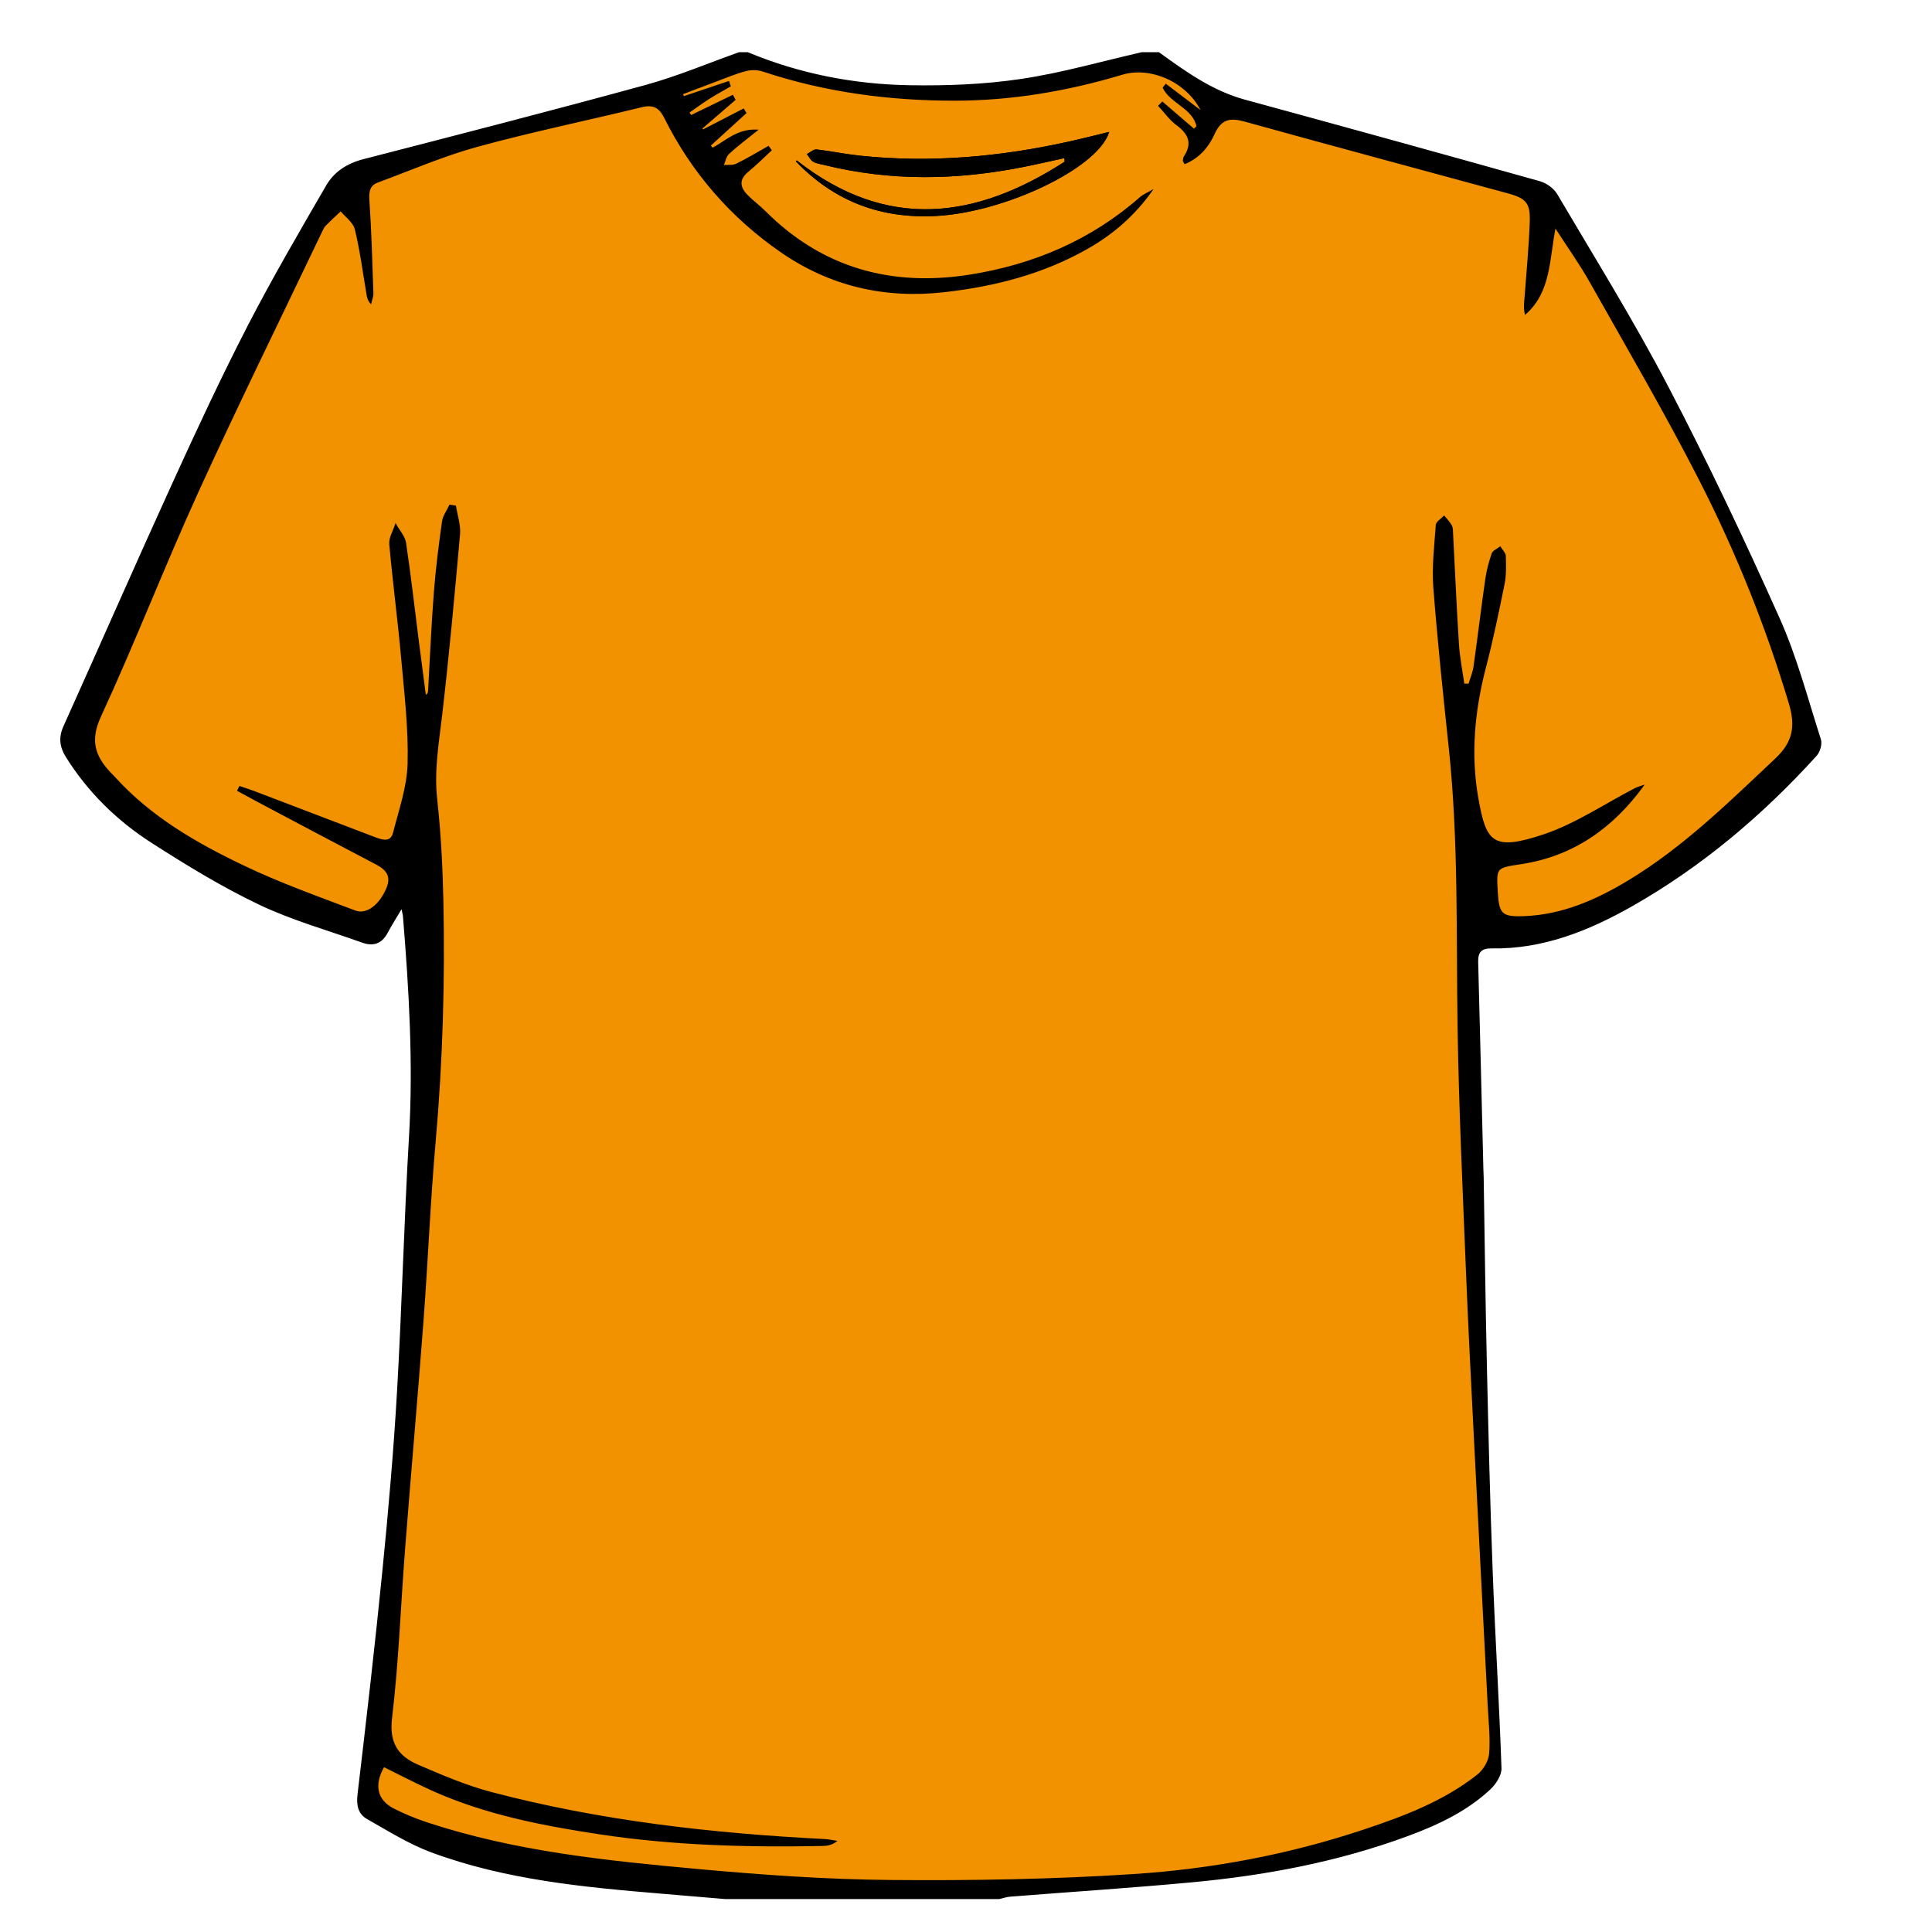
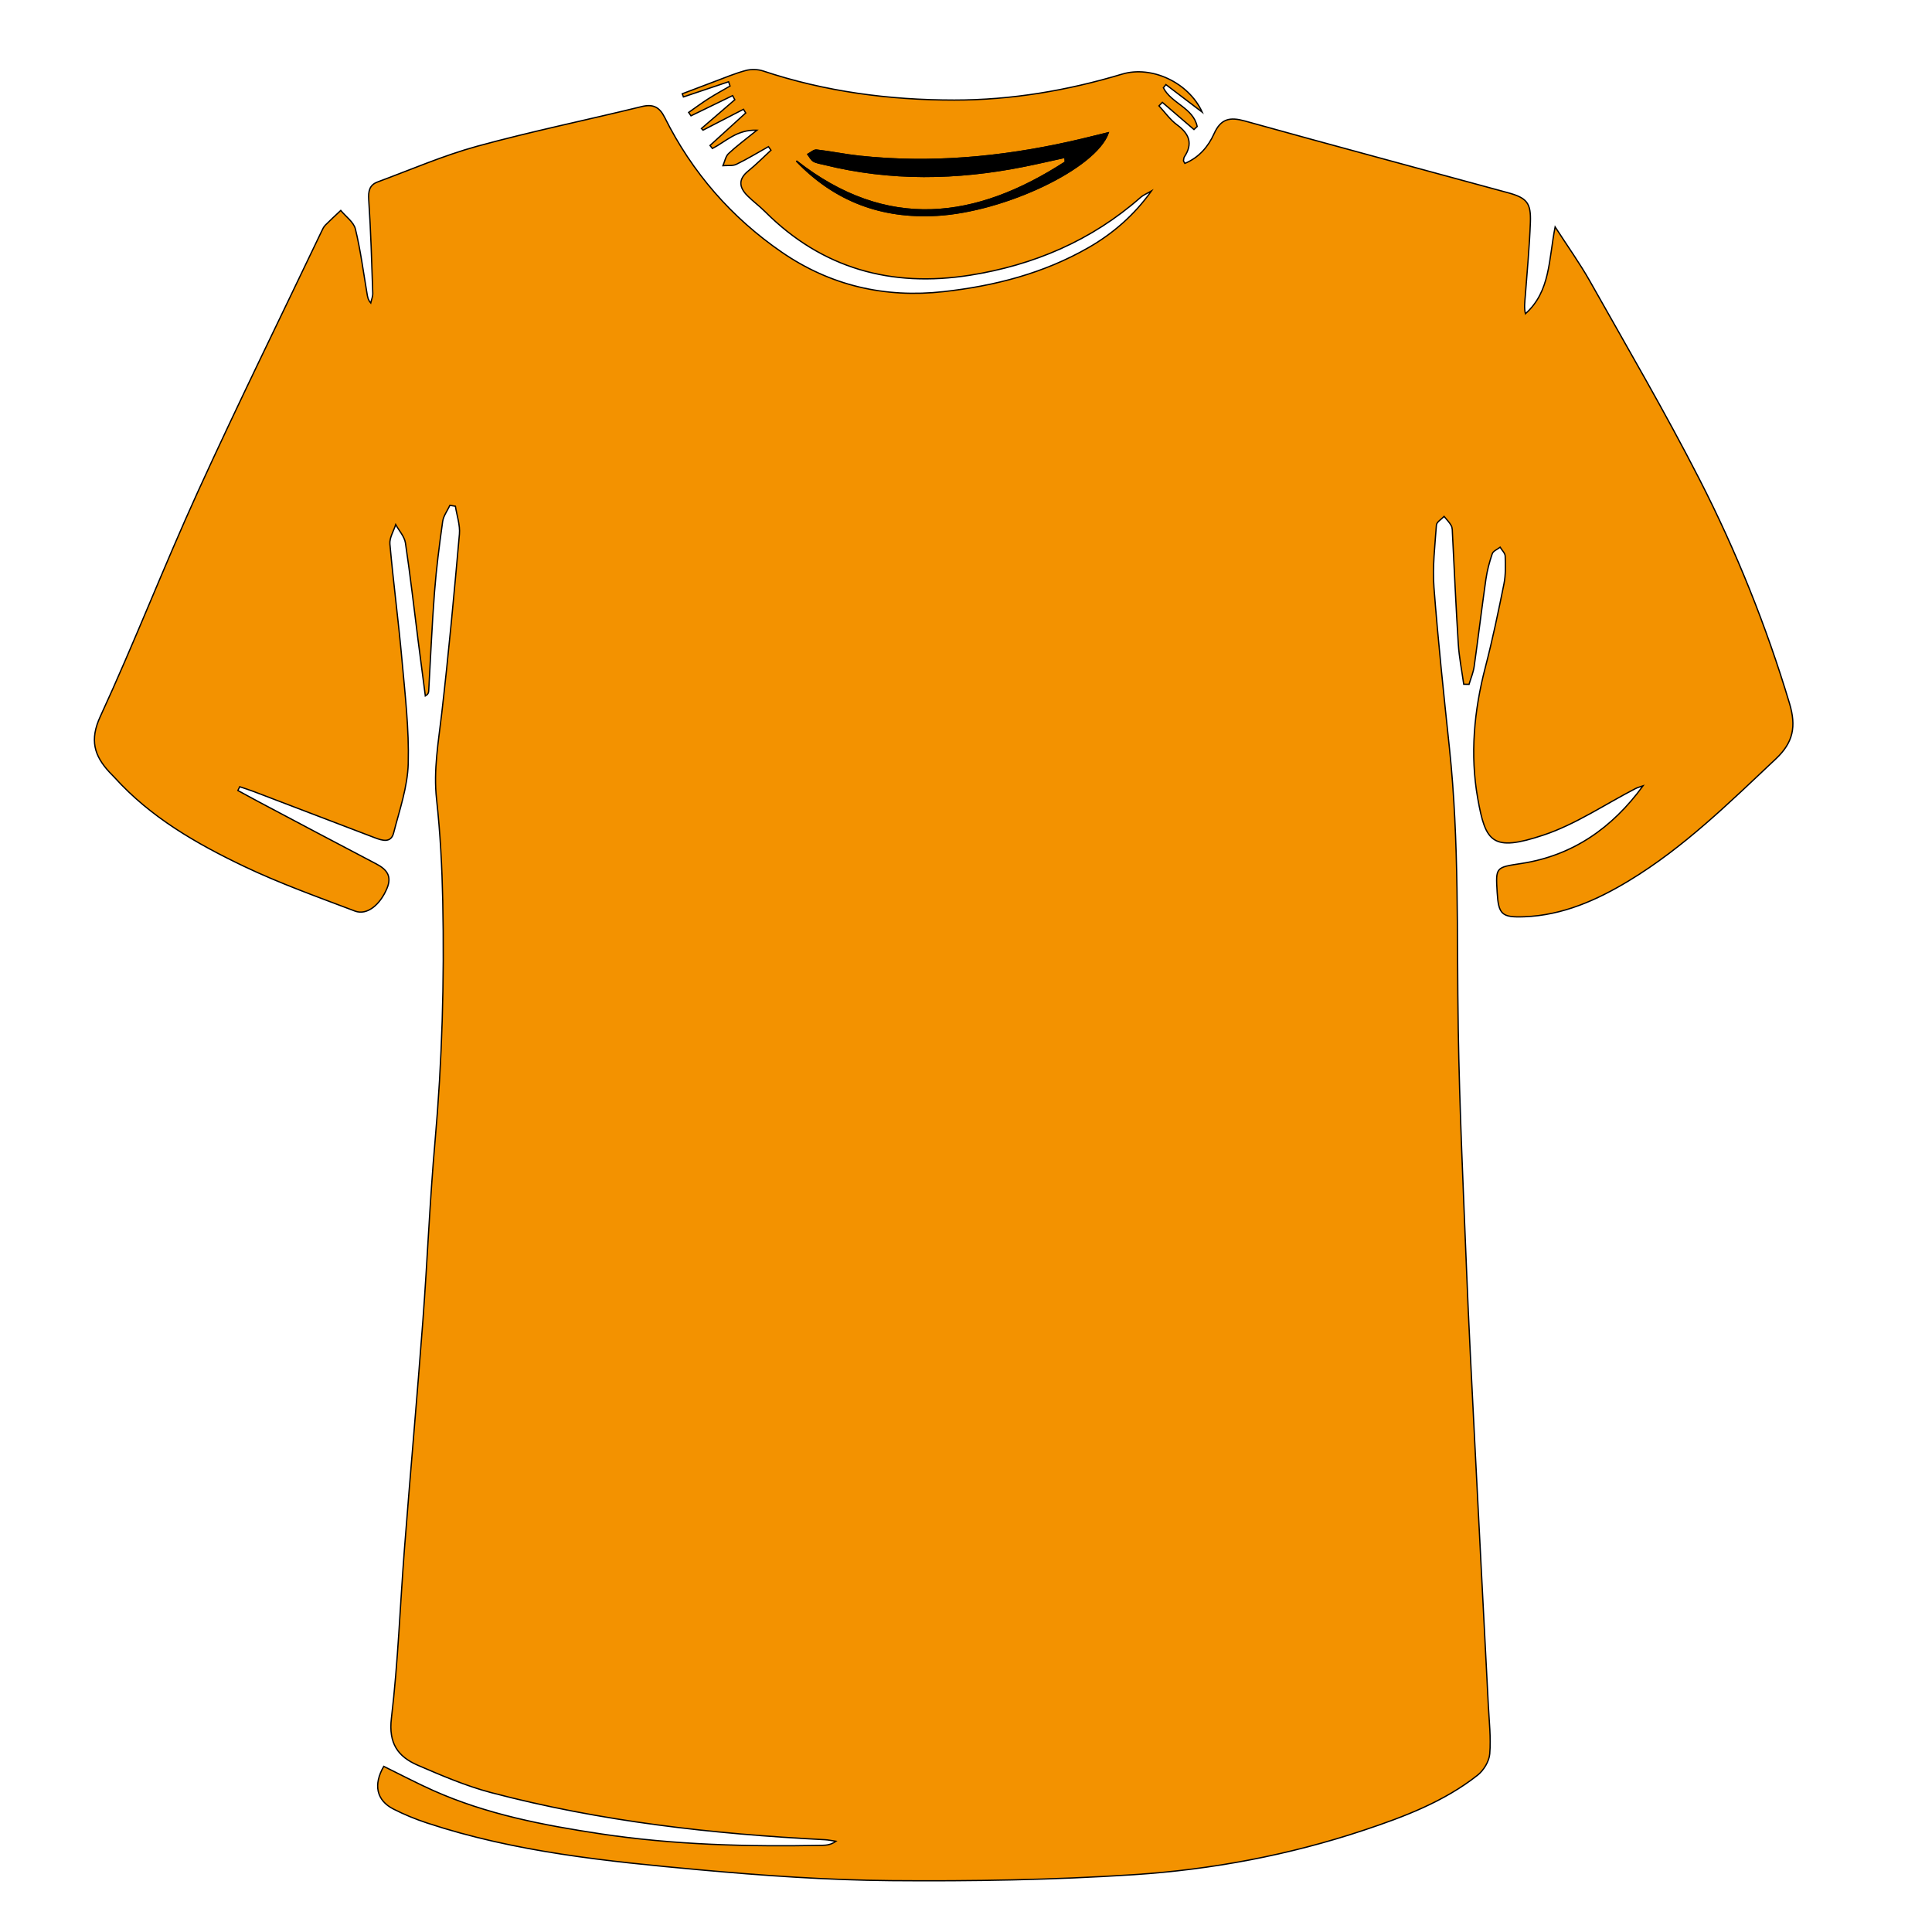
<svg xmlns="http://www.w3.org/2000/svg" version="1.1" id="Ebene_1" x="0px" y="0px" width="300px" height="300px" viewBox="0 0 300 300" enable-background="new 0 0 300 300" xml:space="preserve">
  <g>
-     <path fill-rule="evenodd" clip-rule="evenodd" stroke="#010202" stroke-width="0.2" stroke-miterlimit="10" d="M112.617,294.787   c-3.299-0.279-6.596-0.563-9.895-0.836c-12.117-1.009-24.233-2.151-35.736-6.414c-3.476-1.29-6.69-3.326-9.941-5.163   c-1.36-0.769-1.626-2.089-1.43-3.745c1.376-11.618,2.722-23.242,3.878-34.884c0.913-9.196,1.722-18.41,2.254-27.634   c0.762-13.192,1.086-26.41,1.862-39.603c0.672-11.437-0.008-22.808-0.936-34.185c-0.028-0.339-0.131-0.669-0.281-1.407   c-0.901,1.522-1.653,2.695-2.305,3.922c-0.866,1.629-2.153,2.037-3.812,1.441c-5.366-1.924-10.916-3.467-16.035-5.91   c-5.779-2.756-11.294-6.135-16.694-9.602c-5.328-3.42-9.822-7.82-13.224-13.254c-0.974-1.556-1.144-2.999-0.383-4.69   c5.719-12.722,11.322-25.495,17.111-38.186c3.689-8.086,7.446-16.153,11.52-24.051c3.807-7.381,8.008-14.564,12.173-21.753   c1.219-2.104,3.221-3.379,5.691-4.018c14.634-3.778,29.274-7.537,43.85-11.532c4.928-1.351,9.673-3.368,14.502-5.082   c0.434,0,0.869,0,1.303,0c8.042,3.349,16.482,4.986,25.132,5.131c5.761,0.098,11.597-0.125,17.287-0.967   c6.335-0.937,12.543-2.738,18.806-4.165c0.868,0,1.736,0,2.605,0c4.15,3.003,8.29,5.984,13.359,7.366   c15.281,4.167,30.55,8.383,45.8,12.666c0.998,0.28,2.118,1.079,2.637,1.957c5.835,9.899,11.911,19.678,17.229,29.853   C265.1,71.82,270.8,83.852,276.229,95.984c2.702,6.035,4.396,12.525,6.423,18.85c0.223,0.697-0.124,1.891-0.641,2.461   c-8.362,9.218-17.801,17.195-28.624,23.341c-6.688,3.796-13.827,6.675-21.771,6.534c-1.573-0.03-2.228,0.598-2.185,2.18   c0.288,10.764,0.543,21.527,0.81,32.292c0.009,0.36,0.037,0.722,0.043,1.083c0.161,9.687,0.273,19.374,0.493,29.059   c0.241,10.688,0.499,21.373,0.9,32.056c0.385,10.249,1.021,20.488,1.373,30.737c0.037,1.075-0.872,2.439-1.737,3.243   c-3.659,3.403-8.12,5.489-12.758,7.2c-10.796,3.984-22.012,6.097-33.422,7.162c-9.416,0.879-18.859,1.487-28.289,2.233   c-0.563,0.044-1.116,0.243-1.674,0.37C140.984,294.787,126.801,294.787,112.617,294.787z M185.399,20.112   c0.168-0.157,0.336-0.313,0.502-0.47c-0.605-2.905-4.032-3.589-5.252-6.013c0.131-0.166,0.261-0.332,0.392-0.499   c1.797,1.365,3.594,2.729,5.642,4.286c-2.113-4.625-7.872-7.28-12.443-5.907c-8.505,2.554-17.205,4.029-26.063,4.027   c-10.089-0.001-20.043-1.309-29.682-4.518c-0.819-0.271-1.842-0.298-2.675-0.078c-1.652,0.438-3.243,1.116-4.854,1.714   c-1.68,0.624-3.352,1.269-5.027,1.905c0.063,0.163,0.125,0.328,0.187,0.491c2.338-0.785,4.675-1.571,7.013-2.356   c0.075,0.221,0.15,0.443,0.226,0.665c-1.112,0.646-2.245,1.258-3.327,1.946c-1.061,0.675-2.07,1.43-3.104,2.149   c0.122,0.176,0.243,0.352,0.365,0.528c2.154-1.045,4.309-2.091,6.463-3.136c0.114,0.212,0.228,0.425,0.342,0.636   c-1.727,1.489-3.455,2.979-5.182,4.469c0.08,0.086,0.161,0.173,0.242,0.259c2.095-1.081,4.19-2.161,6.287-3.241   c0.115,0.19,0.23,0.38,0.346,0.569c-1.848,1.683-3.695,3.364-5.545,5.047c0.125,0.158,0.249,0.314,0.373,0.471   c2.047-1.042,3.768-2.958,6.918-2.841c-1.795,1.455-3.178,2.464-4.412,3.628c-0.465,0.439-0.588,1.24-0.867,1.876   c0.699-0.057,1.49,0.078,2.078-0.206c1.705-0.824,3.328-1.817,4.984-2.743c0.13,0.184,0.262,0.367,0.392,0.551   c-1.173,1.083-2.296,2.229-3.534,3.232c-1.58,1.28-1.414,2.544-0.127,3.832c0.865,0.869,1.867,1.599,2.732,2.465   c8.872,8.875,19.622,11.81,31.806,9.889c9.921-1.566,18.876-5.375,26.495-12.069c0.488-0.428,1.132-0.679,1.703-1.012   c-2.658,3.719-5.935,6.59-9.798,8.804c-6.969,3.991-14.521,5.929-22.452,6.818c-9.176,1.028-17.627-0.949-25.154-6.128   c-7.803-5.367-13.917-12.379-18.166-20.904c-0.809-1.623-1.784-2.141-3.597-1.697c-8.498,2.083-17.083,3.841-25.516,6.15   c-5.268,1.444-10.33,3.646-15.469,5.548c-1.271,0.471-1.474,1.422-1.381,2.789c0.329,4.825,0.457,9.665,0.625,14.499   c0.018,0.498-0.204,1.003-0.315,1.505c-0.442-0.519-0.496-0.999-0.577-1.476c-0.569-3.34-1-6.715-1.802-10.001   c-0.264-1.084-1.489-1.934-2.275-2.891c-0.801,0.756-1.618,1.495-2.393,2.278c-0.247,0.249-0.41,0.597-0.565,0.921   c-6.443,13.508-13.058,26.937-19.264,40.55c-5.244,11.509-9.809,23.328-15.109,34.808c-1.694,3.669-0.962,6.115,1.438,8.696   c0.246,0.265,0.513,0.51,0.755,0.778c5.596,6.197,12.703,10.277,20.084,13.802c5.588,2.668,11.457,4.762,17.258,6.96   c1.863,0.706,3.888-0.946,4.972-3.52c0.809-1.919-0.049-2.964-1.681-3.816c-6.084-3.179-12.145-6.405-18.211-9.618   c-1.093-0.579-2.174-1.179-3.26-1.769c0.096-0.194,0.193-0.388,0.289-0.583c0.719,0.245,1.445,0.467,2.154,0.738   c6.286,2.396,12.566,4.808,18.856,7.196c1.117,0.424,2.472,0.848,2.883-0.748c0.916-3.56,2.174-7.161,2.27-10.773   c0.145-5.388-0.498-10.811-0.982-16.203c-0.536-5.971-1.329-11.919-1.863-17.889c-0.087-0.974,0.58-2.016,0.898-3.025   c0.522,0.948,1.362,1.847,1.512,2.851c0.751,5.001,1.316,10.031,1.956,15.05c0.37,2.904,0.756,5.806,1.135,8.71   c0.44-0.266,0.508-0.517,0.523-0.77c0.295-5.12,0.508-10.247,0.902-15.359c0.282-3.666,0.753-7.321,1.264-10.963   c0.123-0.872,0.736-1.676,1.124-2.511c0.285,0.047,0.57,0.092,0.854,0.139c0.224,1.449,0.749,2.922,0.624,4.338   c-0.821,9.277-1.678,18.551-2.743,27.799c-0.512,4.451-1.307,8.817-0.806,13.365c0.576,5.234,0.852,10.517,0.961,15.785   c0.256,12.437-0.094,24.855-1.192,37.262c-0.822,9.277-1.191,18.597-1.89,27.886c-0.89,11.813-1.942,23.611-2.861,35.42   c-0.684,8.781-0.987,17.603-2.029,26.339c-0.467,3.908,1.014,5.977,4.101,7.308c3.709,1.598,7.467,3.214,11.356,4.239   c16.988,4.481,34.355,6.429,51.862,7.321c0.568,0.03,1.131,0.162,1.697,0.245c-0.752,0.547-1.45,0.617-2.148,0.631   c-11.507,0.222-22.991-0.072-34.392-1.79c-8.883-1.34-17.692-3.028-25.965-6.719c-2.61-1.166-5.142-2.504-7.698-3.758   c-1.655,2.858-1.132,5.287,1.497,6.628c1.667,0.851,3.421,1.571,5.2,2.159c13.707,4.532,27.974,5.965,42.226,7.267   c9.92,0.905,19.892,1.605,29.846,1.691c12.569,0.106,25.172-0.105,37.711-0.925c12.132-0.792,24.106-3.044,35.699-6.905   c6.249-2.083,12.418-4.41,17.661-8.537c0.944-0.744,1.801-2.146,1.896-3.31c0.205-2.502-0.091-5.049-0.22-7.575   c-0.702-13.696-1.428-27.393-2.12-41.091c-0.451-8.945-0.921-17.892-1.276-26.843c-0.493-12.348-1.077-24.695-1.276-37.048   c-0.234-14.527,0.17-29.068-1.36-43.556c-0.879-8.331-1.77-16.667-2.409-25.018c-0.244-3.203,0.15-6.461,0.381-9.685   c0.033-0.473,0.777-0.894,1.192-1.338c0.38,0.474,0.834,0.91,1.113,1.437c0.19,0.36,0.163,0.846,0.186,1.277   c0.298,5.699,0.54,11.402,0.905,17.096c0.134,2.092,0.555,4.166,0.845,6.248c0.275,0.004,0.549,0.01,0.823,0.015   c0.272-0.92,0.662-1.825,0.796-2.765c0.638-4.508,1.174-9.029,1.82-13.537c0.194-1.352,0.549-2.694,0.991-3.985   c0.146-0.425,0.801-0.675,1.222-1.005c0.275,0.46,0.77,0.912,0.785,1.38c0.045,1.438,0.087,2.917-0.193,4.316   c-0.871,4.323-1.772,8.649-2.883,12.916c-1.757,6.746-2.404,13.586-1.183,20.418c1.208,6.771,2.229,8.329,10.22,5.661   c4.999-1.669,9.522-4.767,14.265-7.211c0.365-0.188,0.78-0.284,1.171-0.422c-4.778,6.534-10.894,10.824-18.888,12.049   c-3.982,0.61-3.991,0.556-3.758,4.458c0.206,3.459,0.709,3.951,4.216,3.817c5.971-0.229,11.263-2.581,16.246-5.596   c8.538-5.166,15.604-12.136,22.819-18.929c2.708-2.55,3.186-5.034,2.117-8.604c-3.605-12.035-8.277-23.643-13.978-34.788   c-5.327-10.418-11.251-20.536-16.996-30.739c-1.566-2.779-3.437-5.388-5.421-8.466c-1.012,5.082-0.715,10.009-4.615,13.486   c-0.227-0.971-0.085-1.861-0.018-2.758c0.287-3.813,0.65-7.625,0.791-11.445c0.111-3.015-0.556-3.793-3.494-4.595   c-13.61-3.713-27.24-7.354-40.831-11.131c-2.33-0.648-3.733-0.386-4.804,1.996c-0.891,1.987-2.357,3.696-4.521,4.584   c-0.157-0.288-0.226-0.353-0.217-0.407c0.032-0.208,0.035-0.45,0.145-0.615c1.356-2.063,0.748-3.568-1.142-4.963   c-1.077-0.792-1.883-1.954-2.811-2.95c0.176-0.18,0.353-0.36,0.528-0.541C182.126,17.299,183.763,18.705,185.399,20.112z" />
    <path fill-rule="evenodd" clip-rule="evenodd" fill="#F39200" stroke="#010202" stroke-width="0.2" stroke-miterlimit="10" d="   M185.399,20.112c-1.637-1.407-3.273-2.813-4.909-4.218c-0.176,0.181-0.353,0.361-0.528,0.541c0.928,0.996,1.733,2.157,2.811,2.95   c1.89,1.395,2.498,2.9,1.142,4.963c-0.109,0.165-0.112,0.407-0.145,0.615c-0.009,0.054,0.06,0.119,0.217,0.407   c2.164-0.888,3.631-2.597,4.521-4.584c1.07-2.382,2.474-2.644,4.804-1.996c13.591,3.778,27.221,7.418,40.831,11.131   c2.938,0.801,3.605,1.58,3.494,4.595c-0.141,3.82-0.504,7.631-0.791,11.445c-0.067,0.896-0.209,1.787,0.018,2.758   c3.9-3.478,3.604-8.404,4.615-13.486c1.984,3.078,3.854,5.687,5.421,8.466c5.745,10.203,11.669,20.32,16.996,30.739   c5.7,11.145,10.372,22.752,13.978,34.788c1.068,3.569,0.591,6.053-2.117,8.604c-7.216,6.793-14.281,13.763-22.819,18.929   c-4.983,3.015-10.275,5.367-16.246,5.596c-3.507,0.134-4.01-0.358-4.216-3.817c-0.233-3.903-0.225-3.848,3.758-4.458   c7.994-1.226,14.109-5.516,18.888-12.049c-0.391,0.139-0.806,0.234-1.171,0.422c-4.742,2.444-9.266,5.542-14.265,7.211   c-7.99,2.668-9.012,1.11-10.22-5.661c-1.222-6.832-0.574-13.672,1.183-20.418c1.11-4.267,2.012-8.593,2.883-12.916   c0.28-1.398,0.238-2.878,0.193-4.316c-0.016-0.468-0.51-0.92-0.785-1.38c-0.421,0.33-1.075,0.58-1.222,1.005   c-0.442,1.291-0.797,2.633-0.991,3.985c-0.646,4.508-1.183,9.029-1.82,13.537c-0.134,0.94-0.523,1.845-0.796,2.765   c-0.274-0.005-0.548-0.011-0.823-0.015c-0.29-2.083-0.711-4.156-0.845-6.248c-0.365-5.694-0.607-11.397-0.905-17.096   c-0.022-0.431,0.005-0.917-0.186-1.277c-0.279-0.527-0.733-0.962-1.113-1.437c-0.415,0.444-1.159,0.866-1.192,1.338   c-0.23,3.224-0.625,6.482-0.381,9.685c0.64,8.351,1.53,16.687,2.409,25.018c1.53,14.488,1.126,29.029,1.36,43.556   c0.199,12.353,0.783,24.7,1.276,37.048c0.355,8.951,0.825,17.897,1.276,26.843c0.692,13.698,1.418,27.395,2.12,41.091   c0.129,2.526,0.425,5.073,0.22,7.575c-0.095,1.163-0.951,2.565-1.896,3.31c-5.243,4.127-11.412,6.454-17.661,8.537   c-11.593,3.861-23.567,6.113-35.699,6.905c-12.539,0.819-25.142,1.031-37.711,0.925c-9.954-0.086-19.926-0.786-29.846-1.691   c-14.252-1.302-28.519-2.734-42.226-7.267c-1.779-0.588-3.533-1.309-5.2-2.159c-2.628-1.341-3.151-3.77-1.497-6.628   c2.556,1.254,5.088,2.592,7.698,3.758c8.273,3.69,17.083,5.379,25.965,6.719c11.401,1.718,22.885,2.012,34.392,1.79   c0.698-0.014,1.396-0.084,2.148-0.631c-0.566-0.083-1.129-0.215-1.697-0.245c-17.507-0.893-34.875-2.84-51.862-7.321   c-3.89-1.025-7.647-2.642-11.356-4.239c-3.086-1.331-4.567-3.399-4.101-7.308c1.042-8.736,1.345-17.558,2.029-26.339   c0.919-11.809,1.971-23.607,2.861-35.42c0.699-9.289,1.068-18.608,1.89-27.886c1.098-12.406,1.448-24.825,1.192-37.262   c-0.109-5.269-0.385-10.551-0.961-15.785c-0.5-4.547,0.294-8.914,0.806-13.365c1.065-9.249,1.922-18.522,2.743-27.799   c0.125-1.416-0.399-2.889-0.624-4.338c-0.285-0.047-0.569-0.092-0.854-0.139c-0.388,0.835-1.001,1.639-1.124,2.511   c-0.511,3.642-0.981,7.297-1.264,10.963c-0.395,5.112-0.607,10.239-0.902,15.359c-0.015,0.253-0.083,0.503-0.523,0.77   c-0.379-2.905-0.765-5.807-1.135-8.71c-0.639-5.02-1.205-10.049-1.956-15.05c-0.15-1.004-0.99-1.903-1.512-2.851   c-0.318,1.009-0.985,2.052-0.898,3.025c0.535,5.97,1.327,11.918,1.863,17.889c0.484,5.393,1.127,10.815,0.982,16.203   c-0.096,3.612-1.354,7.213-2.27,10.773c-0.411,1.595-1.766,1.171-2.883,0.748c-6.29-2.389-12.57-4.8-18.856-7.196   c-0.709-0.271-1.436-0.493-2.154-0.738c-0.096,0.195-0.193,0.389-0.289,0.583c1.086,0.59,2.167,1.19,3.26,1.769   c6.067,3.213,12.127,6.439,18.211,9.618c1.632,0.853,2.49,1.897,1.681,3.816c-1.084,2.574-3.109,4.225-4.972,3.52   c-5.801-2.199-11.67-4.292-17.258-6.96c-7.382-3.525-14.488-7.605-20.084-13.802c-0.242-0.268-0.51-0.514-0.755-0.778   c-2.399-2.581-3.132-5.026-1.438-8.696c5.301-11.48,9.865-23.299,15.109-34.808c6.206-13.613,12.821-27.042,19.264-40.55   c0.155-0.324,0.318-0.672,0.565-0.921c0.775-0.783,1.592-1.522,2.393-2.278c0.786,0.957,2.011,1.807,2.275,2.891   c0.801,3.286,1.232,6.661,1.802,10.001c0.081,0.477,0.134,0.957,0.577,1.476c0.111-0.502,0.333-1.008,0.315-1.505   c-0.168-4.834-0.297-9.674-0.625-14.499c-0.093-1.366,0.11-2.318,1.381-2.789c5.139-1.901,10.202-4.104,15.469-5.548   c8.434-2.31,17.019-4.068,25.516-6.15c1.813-0.444,2.788,0.075,3.597,1.697c4.249,8.525,10.363,15.537,18.166,20.904   c7.527,5.179,15.979,7.156,25.154,6.128c7.931-0.889,15.483-2.827,22.452-6.818c3.863-2.213,7.14-5.084,9.798-8.804   c-0.571,0.333-1.215,0.584-1.703,1.012c-7.619,6.694-16.574,10.503-26.495,12.069c-12.184,1.921-22.934-1.014-31.806-9.889   c-0.865-0.867-1.867-1.597-2.732-2.465c-1.287-1.287-1.453-2.551,0.127-3.832c1.238-1.003,2.361-2.149,3.534-3.232   c-0.13-0.184-0.262-0.367-0.392-0.551c-1.656,0.926-3.279,1.919-4.984,2.743c-0.588,0.284-1.379,0.149-2.078,0.206   c0.279-0.637,0.402-1.438,0.867-1.876c1.234-1.164,2.617-2.173,4.412-3.628c-3.15-0.118-4.871,1.798-6.918,2.841   c-0.124-0.156-0.248-0.313-0.373-0.471c1.85-1.683,3.697-3.364,5.545-5.047c-0.115-0.188-0.23-0.379-0.346-0.569   c-2.097,1.081-4.192,2.161-6.287,3.241c-0.081-0.086-0.162-0.173-0.242-0.259c1.727-1.49,3.455-2.979,5.182-4.469   c-0.114-0.211-0.228-0.424-0.342-0.636c-2.154,1.045-4.309,2.091-6.463,3.136c-0.122-0.176-0.243-0.352-0.365-0.528   c1.033-0.719,2.043-1.474,3.104-2.149c1.082-0.688,2.215-1.3,3.327-1.946c-0.075-0.222-0.15-0.444-0.226-0.665   c-2.338,0.785-4.675,1.572-7.013,2.356c-0.062-0.164-0.124-0.328-0.187-0.491c1.676-0.636,3.348-1.281,5.027-1.905   c1.61-0.598,3.201-1.276,4.854-1.714c0.833-0.22,1.855-0.193,2.675,0.078c9.639,3.209,19.593,4.516,29.682,4.518   c8.857,0.002,17.558-1.473,26.063-4.027c4.571-1.373,10.33,1.282,12.443,5.907c-2.048-1.556-3.845-2.921-5.642-4.286   c-0.131,0.167-0.261,0.333-0.392,0.499c1.22,2.424,4.646,3.108,5.252,6.013C185.735,19.798,185.567,19.955,185.399,20.112z    M123.658,24.987c5.965,6.231,13.232,8.94,21.842,8.442c10.459-0.607,24.633-7.253,26.588-12.807   c-2.027,0.49-3.968,0.987-5.921,1.421c-10.796,2.409-21.693,3.4-32.73,2.219c-2.225-0.237-4.426-0.704-6.649-0.956   c-0.418-0.048-0.895,0.42-1.344,0.651c0.285,0.366,0.501,0.855,0.875,1.068c0.486,0.278,1.095,0.349,1.656,0.488   c10.296,2.558,20.622,2.376,30.963,0.31c2.15-0.429,4.287-0.926,6.431-1.394c0.016,0.243,0.032,0.488,0.048,0.732   C151.59,34.126,137.729,36.036,123.658,24.987z" />
    <path fill-rule="evenodd" clip-rule="evenodd" stroke="#010202" stroke-width="0.2" stroke-miterlimit="10" d="M123.658,24.987   c14.071,11.049,27.932,9.139,41.758,0.175c-0.016-0.244-0.032-0.489-0.048-0.732c-2.144,0.467-4.28,0.964-6.431,1.394   c-10.341,2.066-20.667,2.248-30.963-0.31c-0.562-0.14-1.17-0.21-1.656-0.488c-0.374-0.213-0.59-0.703-0.875-1.068   c0.449-0.23,0.926-0.699,1.344-0.651c2.224,0.252,4.425,0.719,6.649,0.956c11.037,1.181,21.935,0.19,32.73-2.219   c1.953-0.434,3.894-0.931,5.921-1.421c-1.955,5.554-16.129,12.2-26.588,12.807C136.891,33.927,129.623,31.218,123.658,24.987z" />
  </g>
</svg>